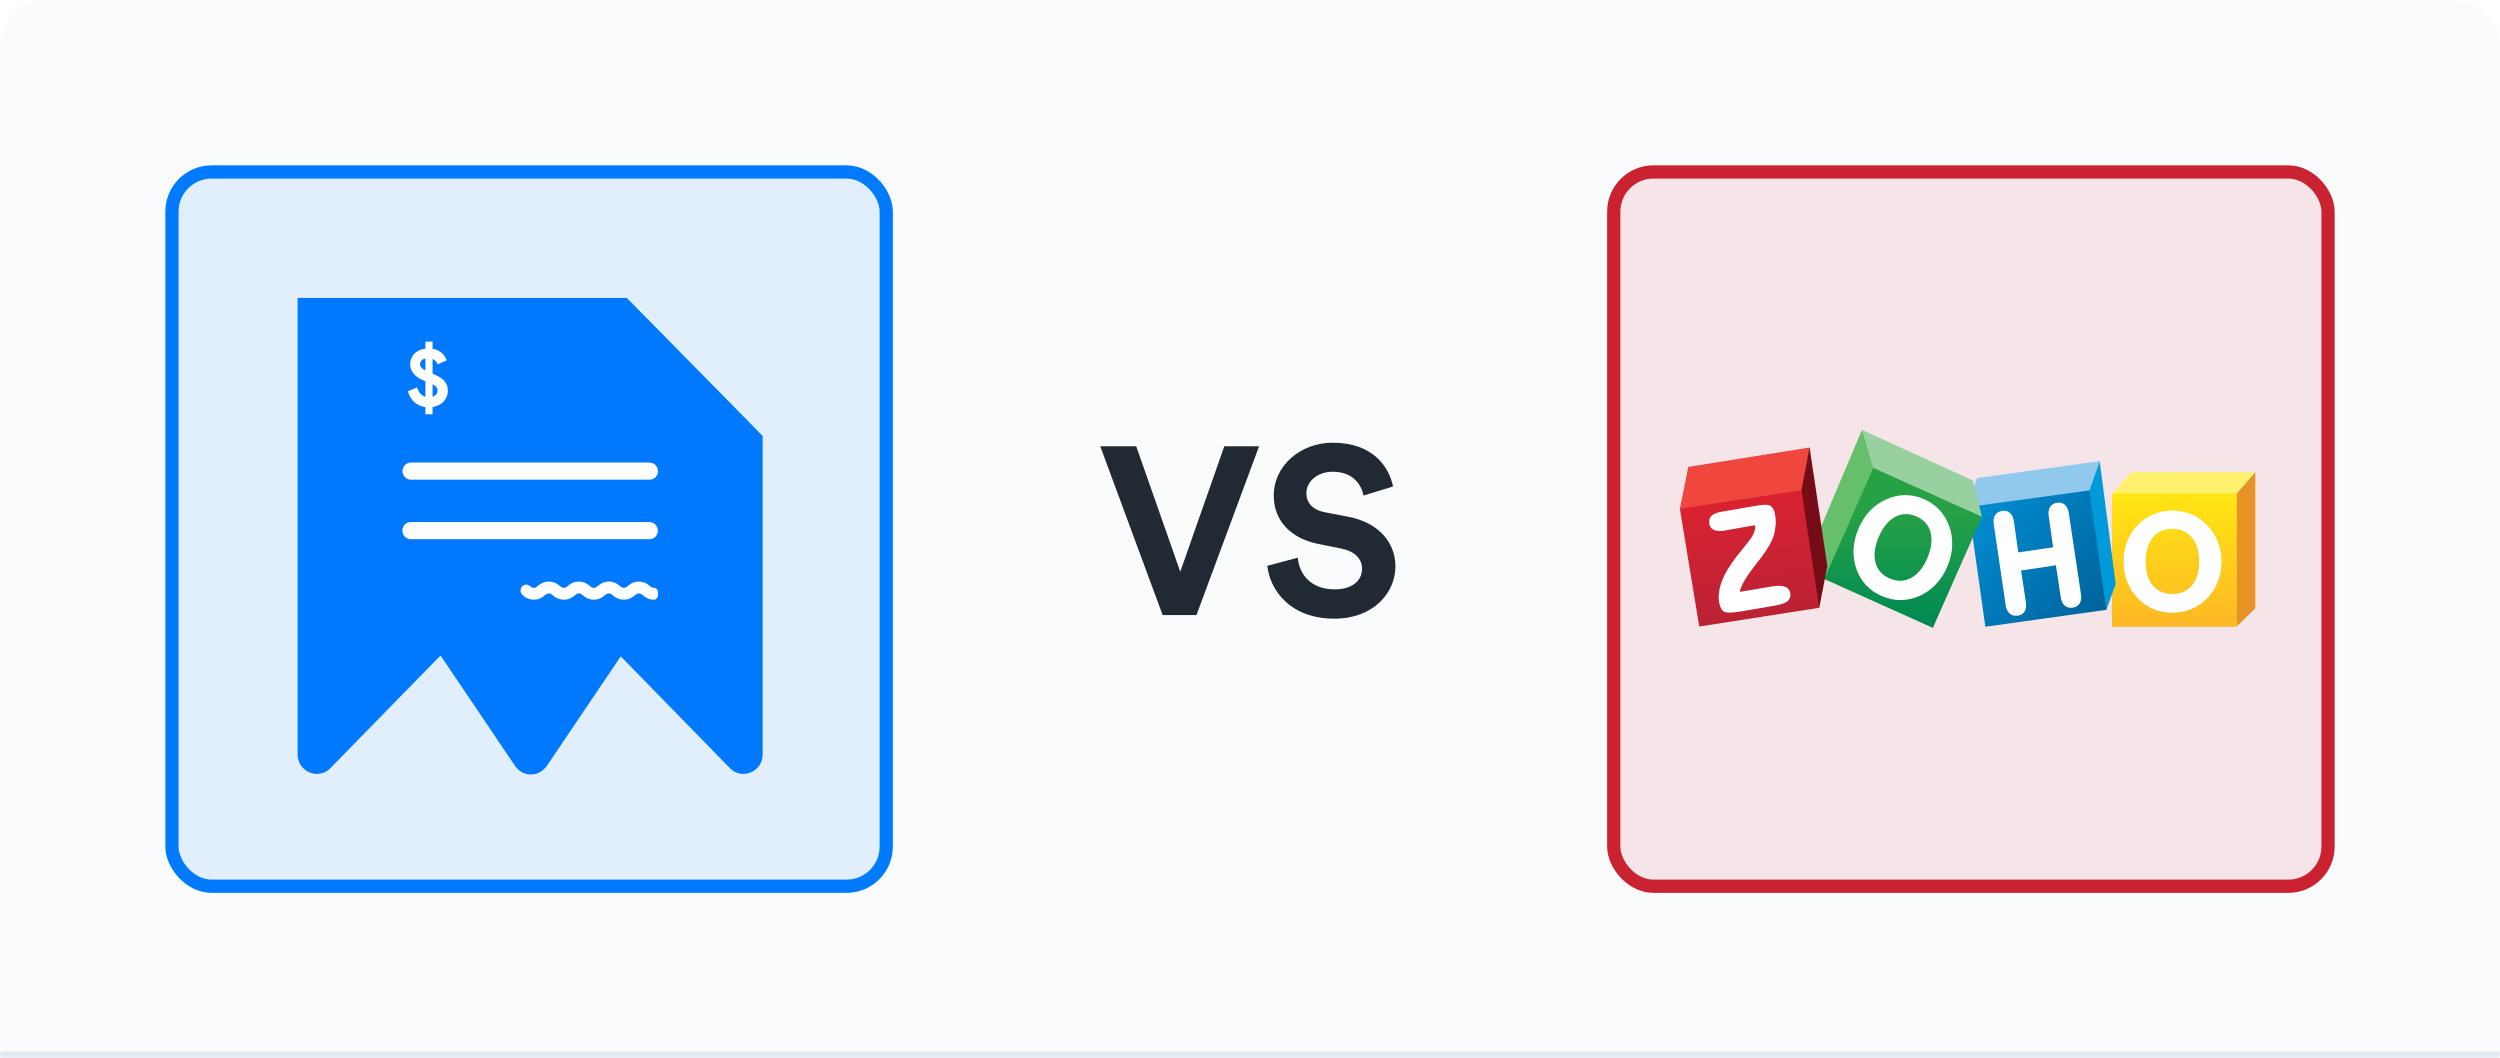
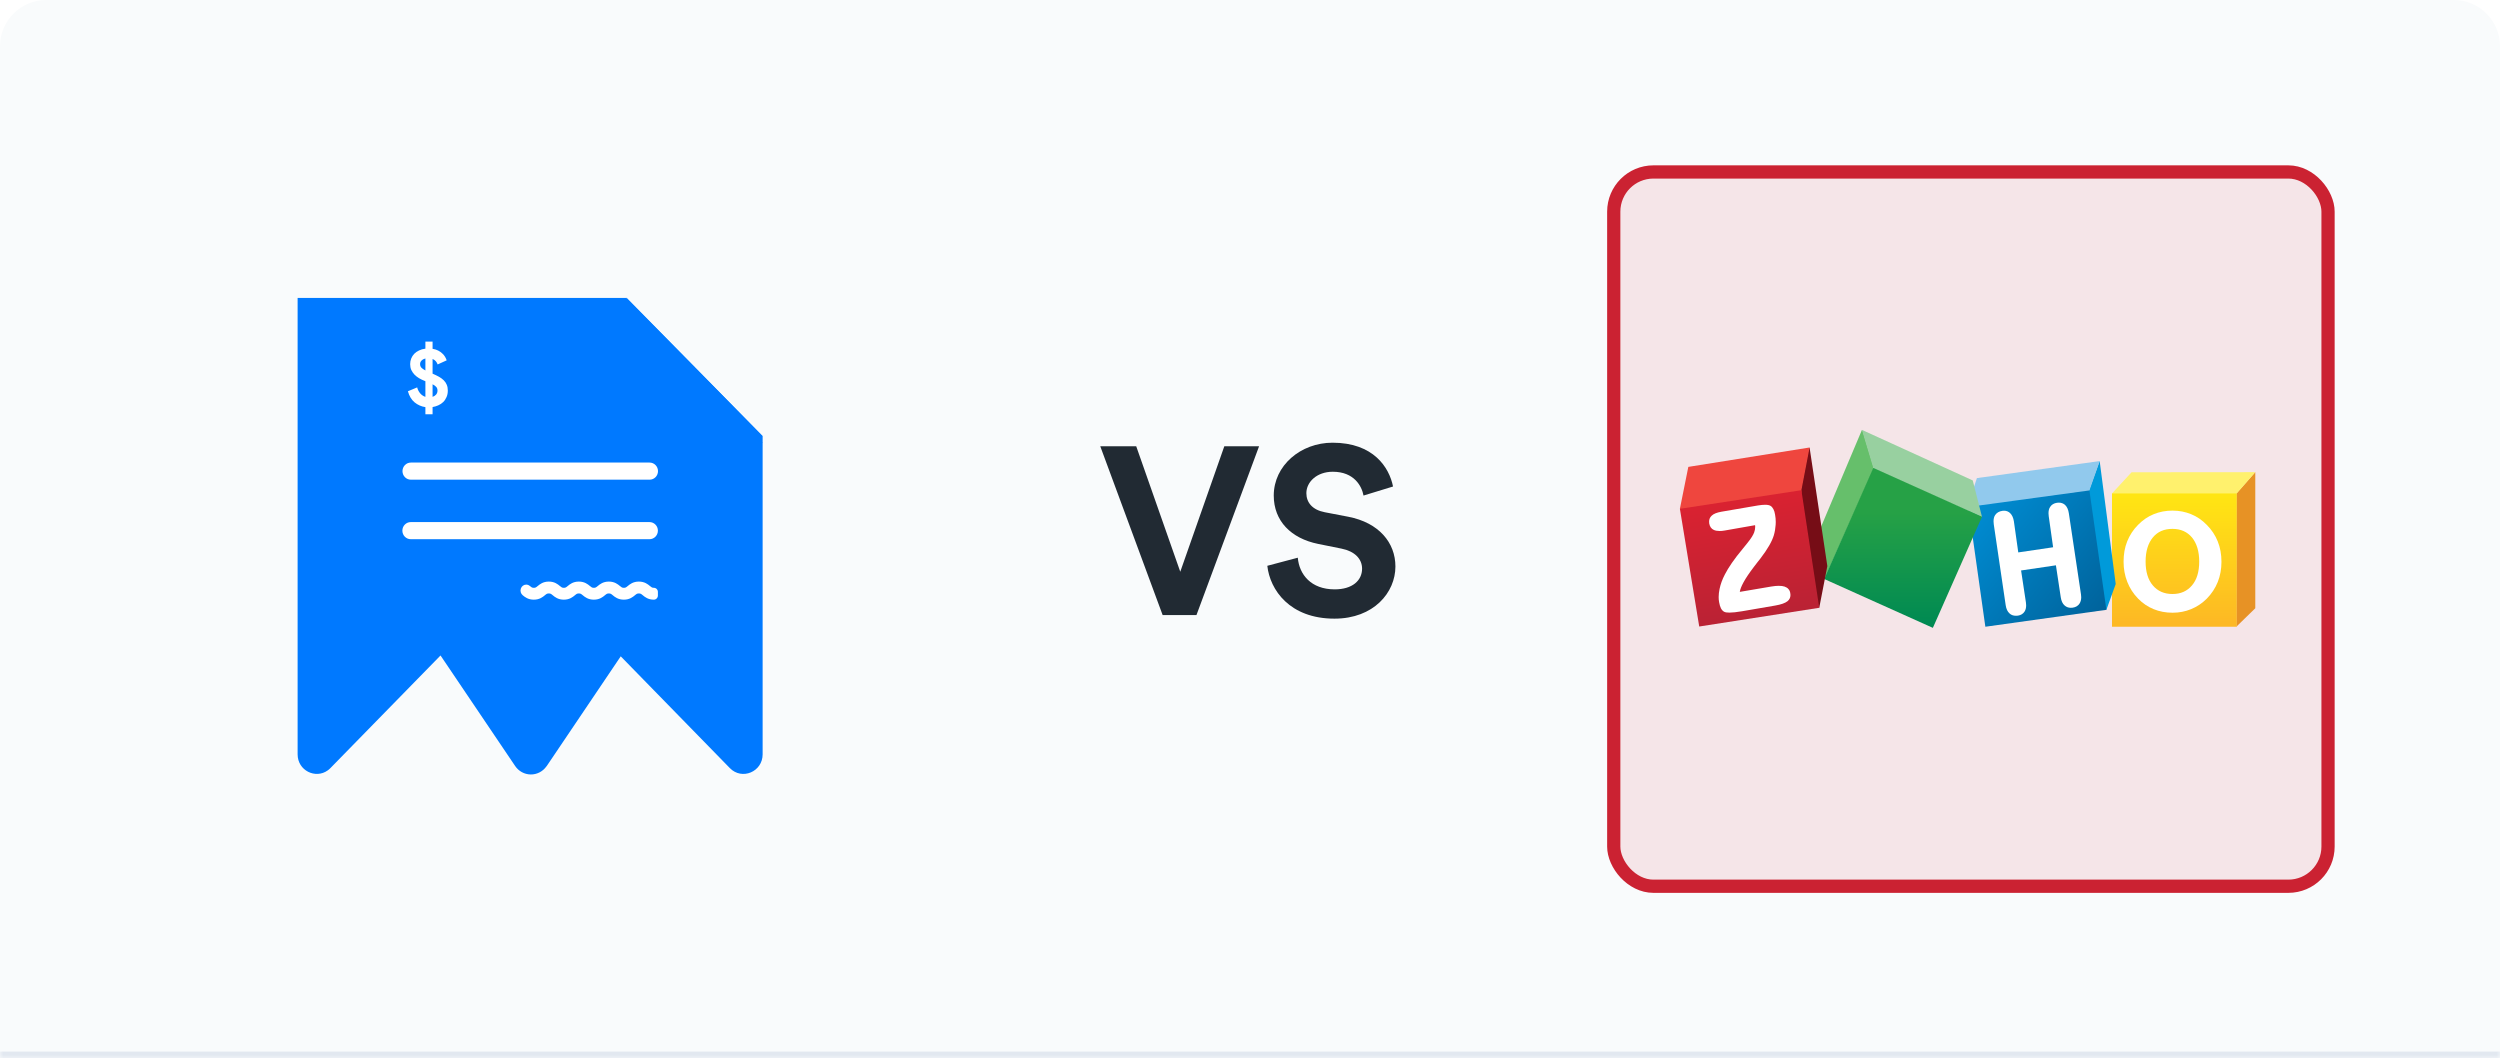
<svg xmlns="http://www.w3.org/2000/svg" width="378" height="160" viewBox="0 0 378 160" fill="none">
  <mask id="path-1-inside-1_11398_3918" fill="white">
    <path d="M0 7C0 3.134 3.134 0 7 0H371C374.866 0 378 3.134 378 7V160H0V7Z" />
  </mask>
  <path d="M0 7C0 3.134 3.134 0 7 0H371C374.866 0 378 3.134 378 7V160H0V7Z" fill="#F9FBFC" />
  <path d="M0 0H378H0ZM378 161H0V159H378V161ZM0 160V0V160ZM378 0V160V0Z" fill="#E2E8F0" mask="url(#path-1-inside-1_11398_3918)" />
  <path d="M178.456 86.448L171.796 67.476H166.36L175.792 93H180.904L190.372 67.476H185.116L178.456 86.448ZM210.627 73.56C210.051 70.68 207.675 66.936 201.483 66.936C196.659 66.936 192.591 70.392 192.591 74.928C192.591 78.78 195.219 81.408 199.287 82.236L202.851 82.956C204.831 83.352 205.947 84.504 205.947 85.98C205.947 87.78 204.471 89.112 201.807 89.112C198.207 89.112 196.443 86.844 196.227 84.324L191.619 85.548C192.015 89.184 195.003 93.54 201.771 93.54C207.711 93.54 210.987 89.58 210.987 85.656C210.987 82.056 208.503 79.032 203.859 78.132L200.295 77.448C198.423 77.088 197.523 75.972 197.523 74.568C197.523 72.876 199.107 71.328 201.519 71.328C204.759 71.328 205.911 73.524 206.163 74.928L210.627 73.56Z" fill="#212A33" />
-   <rect x="26" y="26" width="108" height="108" rx="6" fill="#007AFF" fill-opacity="0.1" stroke="#007AFF" stroke-width="2" />
  <path d="M115.31 72.838V65.953L104.582 55.052L94.679 45.045H45V114.056C45 116.511 47.71 117.82 49.557 116.481C49.697 116.381 49.829 116.268 49.95 116.144L66.607 99.107L77.892 115.823C78.155 116.212 78.505 116.531 78.914 116.753C79.323 116.976 79.778 117.094 80.242 117.1C80.705 117.105 81.163 116.997 81.576 116.784C81.99 116.572 82.348 116.261 82.619 115.878C82.634 115.857 82.653 115.844 82.668 115.823L93.845 99.252L93.838 99.245L93.849 99.231L110.361 116.144C112.189 118.01 115.31 116.691 115.31 114.056V72.84V72.838Z" fill="#0079FF" />
  <path d="M94.717 45L115.311 65.941H100.97C99.315 65.942 97.727 65.272 96.555 64.08C95.382 62.888 94.721 61.27 94.717 59.581V45Z" fill="#0079FF" />
  <g filter="url(#filter0_d_11398_3918)">
    <path d="M94.717 45L115.311 65.941H100.97C99.315 65.942 97.727 65.272 96.555 64.08C95.382 62.888 94.721 61.27 94.717 59.581V45Z" fill="#0079FF" />
  </g>
  <path d="M98.221 69.94H62.123C61.423 69.94 60.855 70.52 60.855 71.235C60.855 71.95 61.423 72.529 62.123 72.529H98.221C98.922 72.529 99.49 71.95 99.49 71.235C99.49 70.52 98.922 69.94 98.221 69.94Z" fill="white" />
  <path d="M98.205 78.939H62.107C61.406 78.939 60.838 79.519 60.838 80.234C60.838 80.949 61.406 81.528 62.107 81.528H98.205C98.906 81.528 99.474 80.949 99.474 80.234C99.474 79.519 98.906 78.939 98.205 78.939Z" fill="white" />
  <path fill-rule="evenodd" clip-rule="evenodd" d="M99.294 90.485C99.238 90.543 99.171 90.589 99.097 90.62C99.023 90.652 98.944 90.668 98.864 90.669C97.992 90.669 97.508 90.268 97.189 90.002C96.945 89.803 96.859 89.73 96.595 89.73C96.332 89.73 96.242 89.803 96.002 90.002C95.681 90.268 95.197 90.669 94.327 90.669C93.456 90.669 92.971 90.268 92.65 90.002C92.407 89.803 92.32 89.73 92.057 89.73C91.793 89.73 91.704 89.803 91.463 90.002C91.144 90.268 90.66 90.669 89.788 90.669C88.917 90.669 88.434 90.268 88.113 90.002C87.87 89.803 87.783 89.73 87.52 89.73C87.256 89.73 87.166 89.803 86.925 90.003C86.605 90.268 86.121 90.669 85.25 90.669C84.378 90.669 83.895 90.268 83.575 90.002C83.331 89.803 83.245 89.73 82.981 89.73C82.718 89.73 82.628 89.803 82.386 90.003C82.067 90.268 81.583 90.669 80.711 90.669C79.84 90.669 79.356 90.268 79.036 90.003C78.892 89.886 78.787 89.726 78.736 89.545C78.685 89.364 78.69 89.171 78.751 88.994C78.808 88.82 78.915 88.669 79.06 88.561C79.204 88.454 79.378 88.394 79.557 88.392C79.762 88.394 79.96 88.469 80.118 88.603C80.362 88.802 80.448 88.877 80.711 88.877C80.975 88.877 81.065 88.802 81.305 88.603C81.626 88.338 82.11 87.936 82.981 87.936C83.853 87.936 84.335 88.337 84.656 88.603C84.9 88.802 84.987 88.877 85.25 88.877C85.513 88.877 85.603 88.802 85.843 88.603C86.164 88.337 86.648 87.936 87.52 87.936C88.391 87.936 88.874 88.337 89.195 88.603C89.438 88.802 89.525 88.877 89.788 88.877C90.052 88.877 90.142 88.802 90.382 88.603C90.703 88.338 91.186 87.936 92.057 87.936C92.927 87.936 93.412 88.338 93.733 88.603C93.977 88.802 94.063 88.877 94.327 88.877C94.59 88.877 94.679 88.802 94.919 88.603C95.24 88.338 95.724 87.936 96.595 87.936C97.467 87.936 97.95 88.338 98.27 88.603C98.514 88.802 98.601 88.877 98.864 88.877C98.945 88.877 99.025 88.893 99.099 88.925C99.174 88.957 99.241 89.003 99.298 89.062C99.355 89.121 99.399 89.19 99.43 89.267C99.46 89.343 99.475 89.425 99.473 89.507V90.038C99.474 90.205 99.409 90.366 99.294 90.485Z" fill="white" />
  <path d="M64.32 61.559C63.711 61.468 63.166 61.227 62.687 60.838C62.215 60.448 61.878 59.888 61.675 59.159L63.077 58.574C63.158 58.906 63.308 59.204 63.528 59.47C63.747 59.727 64.011 59.905 64.32 60.004V57.642L64.21 57.592C63.91 57.476 63.625 57.339 63.357 57.181C63.097 57.024 62.865 56.842 62.662 56.634C62.467 56.427 62.309 56.195 62.187 55.938C62.073 55.673 62.016 55.378 62.016 55.055C62.016 54.757 62.069 54.475 62.175 54.209C62.28 53.944 62.431 53.708 62.626 53.5C62.829 53.293 63.073 53.123 63.357 52.99C63.642 52.85 63.962 52.758 64.32 52.717V51.648H65.405V52.742C65.73 52.792 66.01 52.879 66.246 53.003C66.49 53.127 66.697 53.272 66.868 53.438C67.047 53.596 67.189 53.766 67.294 53.948C67.4 54.13 67.481 54.309 67.538 54.483L66.173 55.105C66.116 54.939 66.027 54.781 65.905 54.632C65.783 54.483 65.616 54.363 65.405 54.272V56.498C65.754 56.647 66.071 56.8 66.356 56.958C66.64 57.115 66.884 57.293 67.087 57.492C67.29 57.691 67.445 57.919 67.55 58.176C67.656 58.425 67.709 58.715 67.709 59.047C67.709 59.42 67.644 59.752 67.514 60.042C67.392 60.332 67.225 60.581 67.014 60.788C66.803 60.995 66.555 61.161 66.27 61.285C65.994 61.41 65.706 61.497 65.405 61.547V62.641H64.32V61.559ZM63.516 55.055C63.516 55.254 63.577 55.428 63.698 55.577C63.828 55.718 64.036 55.863 64.32 56.013V54.197C64.076 54.263 63.881 54.371 63.735 54.52C63.589 54.669 63.516 54.848 63.516 55.055ZM66.149 59.059C66.149 58.844 66.092 58.666 65.978 58.525C65.864 58.384 65.673 58.243 65.405 58.102V60.004C65.624 59.93 65.803 59.814 65.941 59.656C66.08 59.49 66.149 59.291 66.149 59.059Z" fill="white" />
  <rect x="244" y="26" width="108" height="108" rx="6" fill="#CB2232" fill-opacity="0.1" stroke="#CB2232" stroke-width="2" />
  <g clip-path="url(#clip0_11398_3918)">
    <path d="M341 71.39V91.966L338.146 94.746V74.61L341 71.39Z" fill="#E79225" />
    <path d="M322.292 71.407L319.335 74.61L319.488 74.814L338.026 74.746L338.196 74.61L341 71.39L322.292 71.407Z" fill="#FFF16D" />
    <path d="M338.196 74.61H319.335V94.763H338.196V74.61Z" fill="url(#paint0_linear_11398_3918)" />
    <path d="M335.324 81.864C334.951 80.932 334.39 80.085 333.659 79.356C332.963 78.644 332.181 78.102 331.297 77.746C330.431 77.39 329.496 77.203 328.477 77.203C327.457 77.203 326.505 77.39 325.639 77.746C324.755 78.102 323.974 78.644 323.277 79.356C322.546 80.085 322.003 80.932 321.629 81.864C321.255 82.797 321.085 83.814 321.085 84.932C321.085 86.017 321.272 87.034 321.646 87.983C322.02 88.932 322.563 89.78 323.294 90.525C323.974 91.22 324.755 91.746 325.622 92.102C326.488 92.458 327.457 92.644 328.494 92.644C329.496 92.644 330.431 92.458 331.297 92.102C332.164 91.746 332.963 91.22 333.659 90.525C334.39 89.78 334.951 88.932 335.324 88C335.698 87.068 335.885 86.034 335.885 84.949C335.885 83.814 335.698 82.797 335.324 81.864ZM331.433 88.508C330.703 89.373 329.734 89.814 328.477 89.814C327.219 89.814 326.234 89.373 325.503 88.508C324.772 87.644 324.415 86.441 324.415 84.915C324.415 83.356 324.789 82.153 325.503 81.271C326.234 80.39 327.202 79.966 328.477 79.966C329.734 79.966 330.703 80.407 331.433 81.271C332.147 82.153 332.521 83.356 332.521 84.915C332.521 86.441 332.164 87.644 331.433 88.508Z" fill="white" />
    <path d="M317.483 69.712V69.814L319.896 88.305L318.485 92.203L318.298 92.068L315.817 74.339L315.868 74.102L317.415 69.814L317.483 69.712Z" fill="#009ADA" />
    <path d="M298.91 72.288L317.482 69.712L315.919 74.153L315.698 74.39L298.332 76.932L298.417 73.763L298.91 72.288Z" fill="#91C9ED" />
    <path d="M315.919 74.153L318.485 92.203L300.185 94.763L297.721 77.322L298.791 76.492L315.919 74.153Z" fill="url(#paint1_linear_11398_3918)" />
    <path d="M312.81 77.61C312.725 77.051 312.538 76.627 312.232 76.339C311.977 76.119 311.671 76 311.314 76C311.229 76 311.127 76 311.025 76.017C310.55 76.085 310.193 76.305 309.972 76.661C309.802 76.915 309.734 77.237 309.734 77.61C309.734 77.746 309.751 77.898 309.768 78.051L310.431 82.746L305.163 83.525L304.5 78.831C304.415 78.288 304.229 77.864 303.923 77.576C303.668 77.339 303.362 77.22 303.022 77.22C302.937 77.22 302.852 77.22 302.767 77.237C302.274 77.305 301.901 77.525 301.663 77.881C301.493 78.136 301.425 78.458 301.425 78.831C301.425 78.966 301.442 79.119 301.459 79.288L303.26 91.508C303.345 92.068 303.532 92.492 303.872 92.78C304.127 93 304.432 93.102 304.806 93.102C304.908 93.102 305.01 93.102 305.112 93.085C305.571 93.017 305.911 92.797 306.132 92.441C306.285 92.186 306.353 91.881 306.353 91.525C306.353 91.39 306.336 91.237 306.319 91.085L305.588 86.254L310.855 85.475L311.586 90.305C311.671 90.864 311.858 91.288 312.181 91.559C312.436 91.78 312.742 91.898 313.098 91.898C313.183 91.898 313.285 91.898 313.387 91.881C313.863 91.814 314.22 91.593 314.441 91.237C314.594 90.983 314.679 90.678 314.679 90.305C314.679 90.169 314.662 90.017 314.645 89.864L312.81 77.61Z" fill="white" />
    <path d="M281.527 65L274.917 80.661L275.818 87.542L275.869 87.525L283.294 70.864L283.26 70.508L281.663 65.22L281.527 65Z" fill="#66BF6B" />
    <path d="M281.527 65L283.244 70.746L283.278 70.864L299.624 78.169L299.675 78.136L298.282 72.644L281.527 65Z" fill="#98D0A0" />
    <path d="M283.243 70.746L299.674 78.136L292.249 94.932L275.817 87.543L283.243 70.746Z" fill="url(#paint2_linear_11398_3918)" />
-     <path d="M294.696 79.492C294.339 78.543 293.847 77.729 293.201 77.051C292.555 76.373 291.774 75.831 290.856 75.441C289.938 75.051 289.021 74.865 288.086 74.865H288.035C287.084 74.865 286.149 75.085 285.232 75.492C284.263 75.915 283.43 76.492 282.717 77.254C282.003 78 281.425 78.915 280.984 79.966C280.542 81 280.304 82.051 280.253 83.085V83.441C280.253 84.356 280.406 85.254 280.729 86.136C281.069 87.068 281.561 87.865 282.207 88.543C282.853 89.22 283.651 89.763 284.603 90.153C285.504 90.543 286.421 90.729 287.356 90.729H287.373C288.307 90.729 289.242 90.525 290.159 90.136C291.128 89.712 291.978 89.119 292.691 88.356C293.405 87.61 294 86.712 294.441 85.661C294.883 84.61 295.121 83.576 295.172 82.543V82.237C295.189 81.305 295.036 80.39 294.696 79.492ZM291.417 84.373C290.805 85.831 289.972 86.831 288.97 87.373C288.426 87.661 287.865 87.814 287.305 87.814C286.812 87.814 286.285 87.695 285.758 87.475C284.603 86.983 283.889 86.204 283.583 85.085C283.481 84.712 283.43 84.322 283.43 83.915C283.43 83.102 283.634 82.204 284.042 81.237C284.671 79.746 285.504 78.729 286.506 78.17C287.05 77.865 287.611 77.729 288.171 77.729C288.681 77.729 289.191 77.848 289.735 78.068C290.873 78.559 291.587 79.339 291.893 80.458C291.995 80.814 292.046 81.204 292.046 81.61C292.046 82.458 291.842 83.373 291.417 84.373Z" fill="white" />
    <path d="M273.609 67.661L276.293 85.593L275.07 91.898L274.9 91.678L272.283 74.356V74.017L273.439 67.966L273.609 67.661Z" fill="#760D16" />
    <path d="M254 76.932L255.274 70.593L273.609 67.661L272.369 74.119V74.543L254.221 77.102L254 76.932Z" fill="#EF463E" />
    <path d="M272.369 74.119L275.07 91.898L256.923 94.729L254 76.932L272.369 74.119Z" fill="url(#paint3_linear_11398_3918)" />
    <path d="M270.414 89.068C270.279 88.898 270.075 88.78 269.837 88.695C269.599 88.61 269.31 88.576 268.953 88.576C268.63 88.576 268.256 88.61 267.849 88.678L263.057 89.492C263.108 89.119 263.295 88.644 263.618 88.051C263.974 87.39 264.518 86.593 265.215 85.678C265.453 85.356 265.64 85.119 265.776 84.949C265.861 84.831 265.996 84.678 266.166 84.458C267.271 83.017 267.934 81.847 268.205 80.932C268.358 80.407 268.443 79.881 268.477 79.356C268.494 79.203 268.494 79.068 268.494 78.932C268.494 78.559 268.46 78.186 268.392 77.814C268.341 77.475 268.256 77.203 268.137 76.983C268.019 76.763 267.883 76.593 267.713 76.492C267.526 76.373 267.237 76.322 266.88 76.322C266.591 76.322 266.234 76.356 265.81 76.424L260.27 77.373C259.607 77.492 259.098 77.678 258.792 77.983C258.537 78.22 258.418 78.525 258.418 78.864C258.418 78.949 258.418 79.051 258.435 79.153C258.52 79.627 258.758 79.966 259.149 80.136C259.387 80.237 259.658 80.288 259.998 80.288C260.219 80.288 260.474 80.271 260.746 80.22L265.368 79.407C265.368 79.492 265.385 79.576 265.385 79.644C265.385 79.932 265.334 80.22 265.232 80.492C265.096 80.881 264.756 81.424 264.195 82.119C264.042 82.305 263.804 82.61 263.482 83C262.224 84.508 261.341 85.797 260.797 86.864C260.406 87.61 260.151 88.322 259.998 89.051C259.913 89.475 259.862 89.864 259.862 90.254C259.862 90.525 259.879 90.797 259.93 91.051C259.998 91.424 260.083 91.729 260.202 91.966C260.321 92.203 260.491 92.39 260.678 92.492C260.865 92.593 261.12 92.627 261.494 92.627C261.952 92.627 262.581 92.559 263.38 92.424L268.409 91.559C269.293 91.407 269.922 91.186 270.279 90.898C270.567 90.661 270.72 90.339 270.72 89.966C270.72 89.864 270.703 89.763 270.686 89.661C270.652 89.441 270.567 89.237 270.414 89.068Z" fill="white" />
  </g>
  <defs>
    <filter id="filter0_d_11398_3918" x="92.717" y="44" width="24.595" height="24.941" filterUnits="userSpaceOnUse" color-interpolation-filters="sRGB">
      <feFlood flood-opacity="0" result="BackgroundImageFix" />
      <feColorMatrix in="SourceAlpha" type="matrix" values="0 0 0 0 0 0 0 0 0 0 0 0 0 0 0 0 0 0 127 0" result="hardAlpha" />
      <feOffset dy="1" />
      <feGaussianBlur stdDeviation="1" />
      <feColorMatrix type="matrix" values="0 0 0 0 0 0 0 0 0 0 0 0 0 0 0 0 0 0 0.15 0" />
      <feBlend mode="normal" in2="BackgroundImageFix" result="effect1_dropShadow_11398_3918" />
      <feBlend mode="normal" in="SourceGraphic" in2="effect1_dropShadow_11398_3918" result="shape" />
    </filter>
    <linearGradient id="paint0_linear_11398_3918" x1="328.765" y1="74.899" x2="328.765" y2="94.154" gradientUnits="userSpaceOnUse">
      <stop offset="0.006" stop-color="#FFE513" />
      <stop offset="1" stop-color="#FDB924" />
    </linearGradient>
    <linearGradient id="paint1_linear_11398_3918" x1="298.658" y1="76.934" x2="317.475" y2="92.234" gradientUnits="userSpaceOnUse">
      <stop offset="0.006" stop-color="#008CD2" />
      <stop offset="1" stop-color="#00649D" />
    </linearGradient>
    <linearGradient id="paint2_linear_11398_3918" x1="287.746" y1="77.465" x2="287.746" y2="94.335" gradientUnits="userSpaceOnUse">
      <stop stop-color="#26A146" />
      <stop offset="1" stop-color="#008A52" />
    </linearGradient>
    <linearGradient id="paint3_linear_11398_3918" x1="263.215" y1="75.81" x2="266.002" y2="93.346" gradientUnits="userSpaceOnUse">
      <stop stop-color="#D92231" />
      <stop offset="1" stop-color="#BA2234" />
    </linearGradient>
    <clipPath id="clip0_11398_3918">
      <rect width="87" height="30" fill="white" transform="translate(254 65)" />
    </clipPath>
  </defs>
</svg>